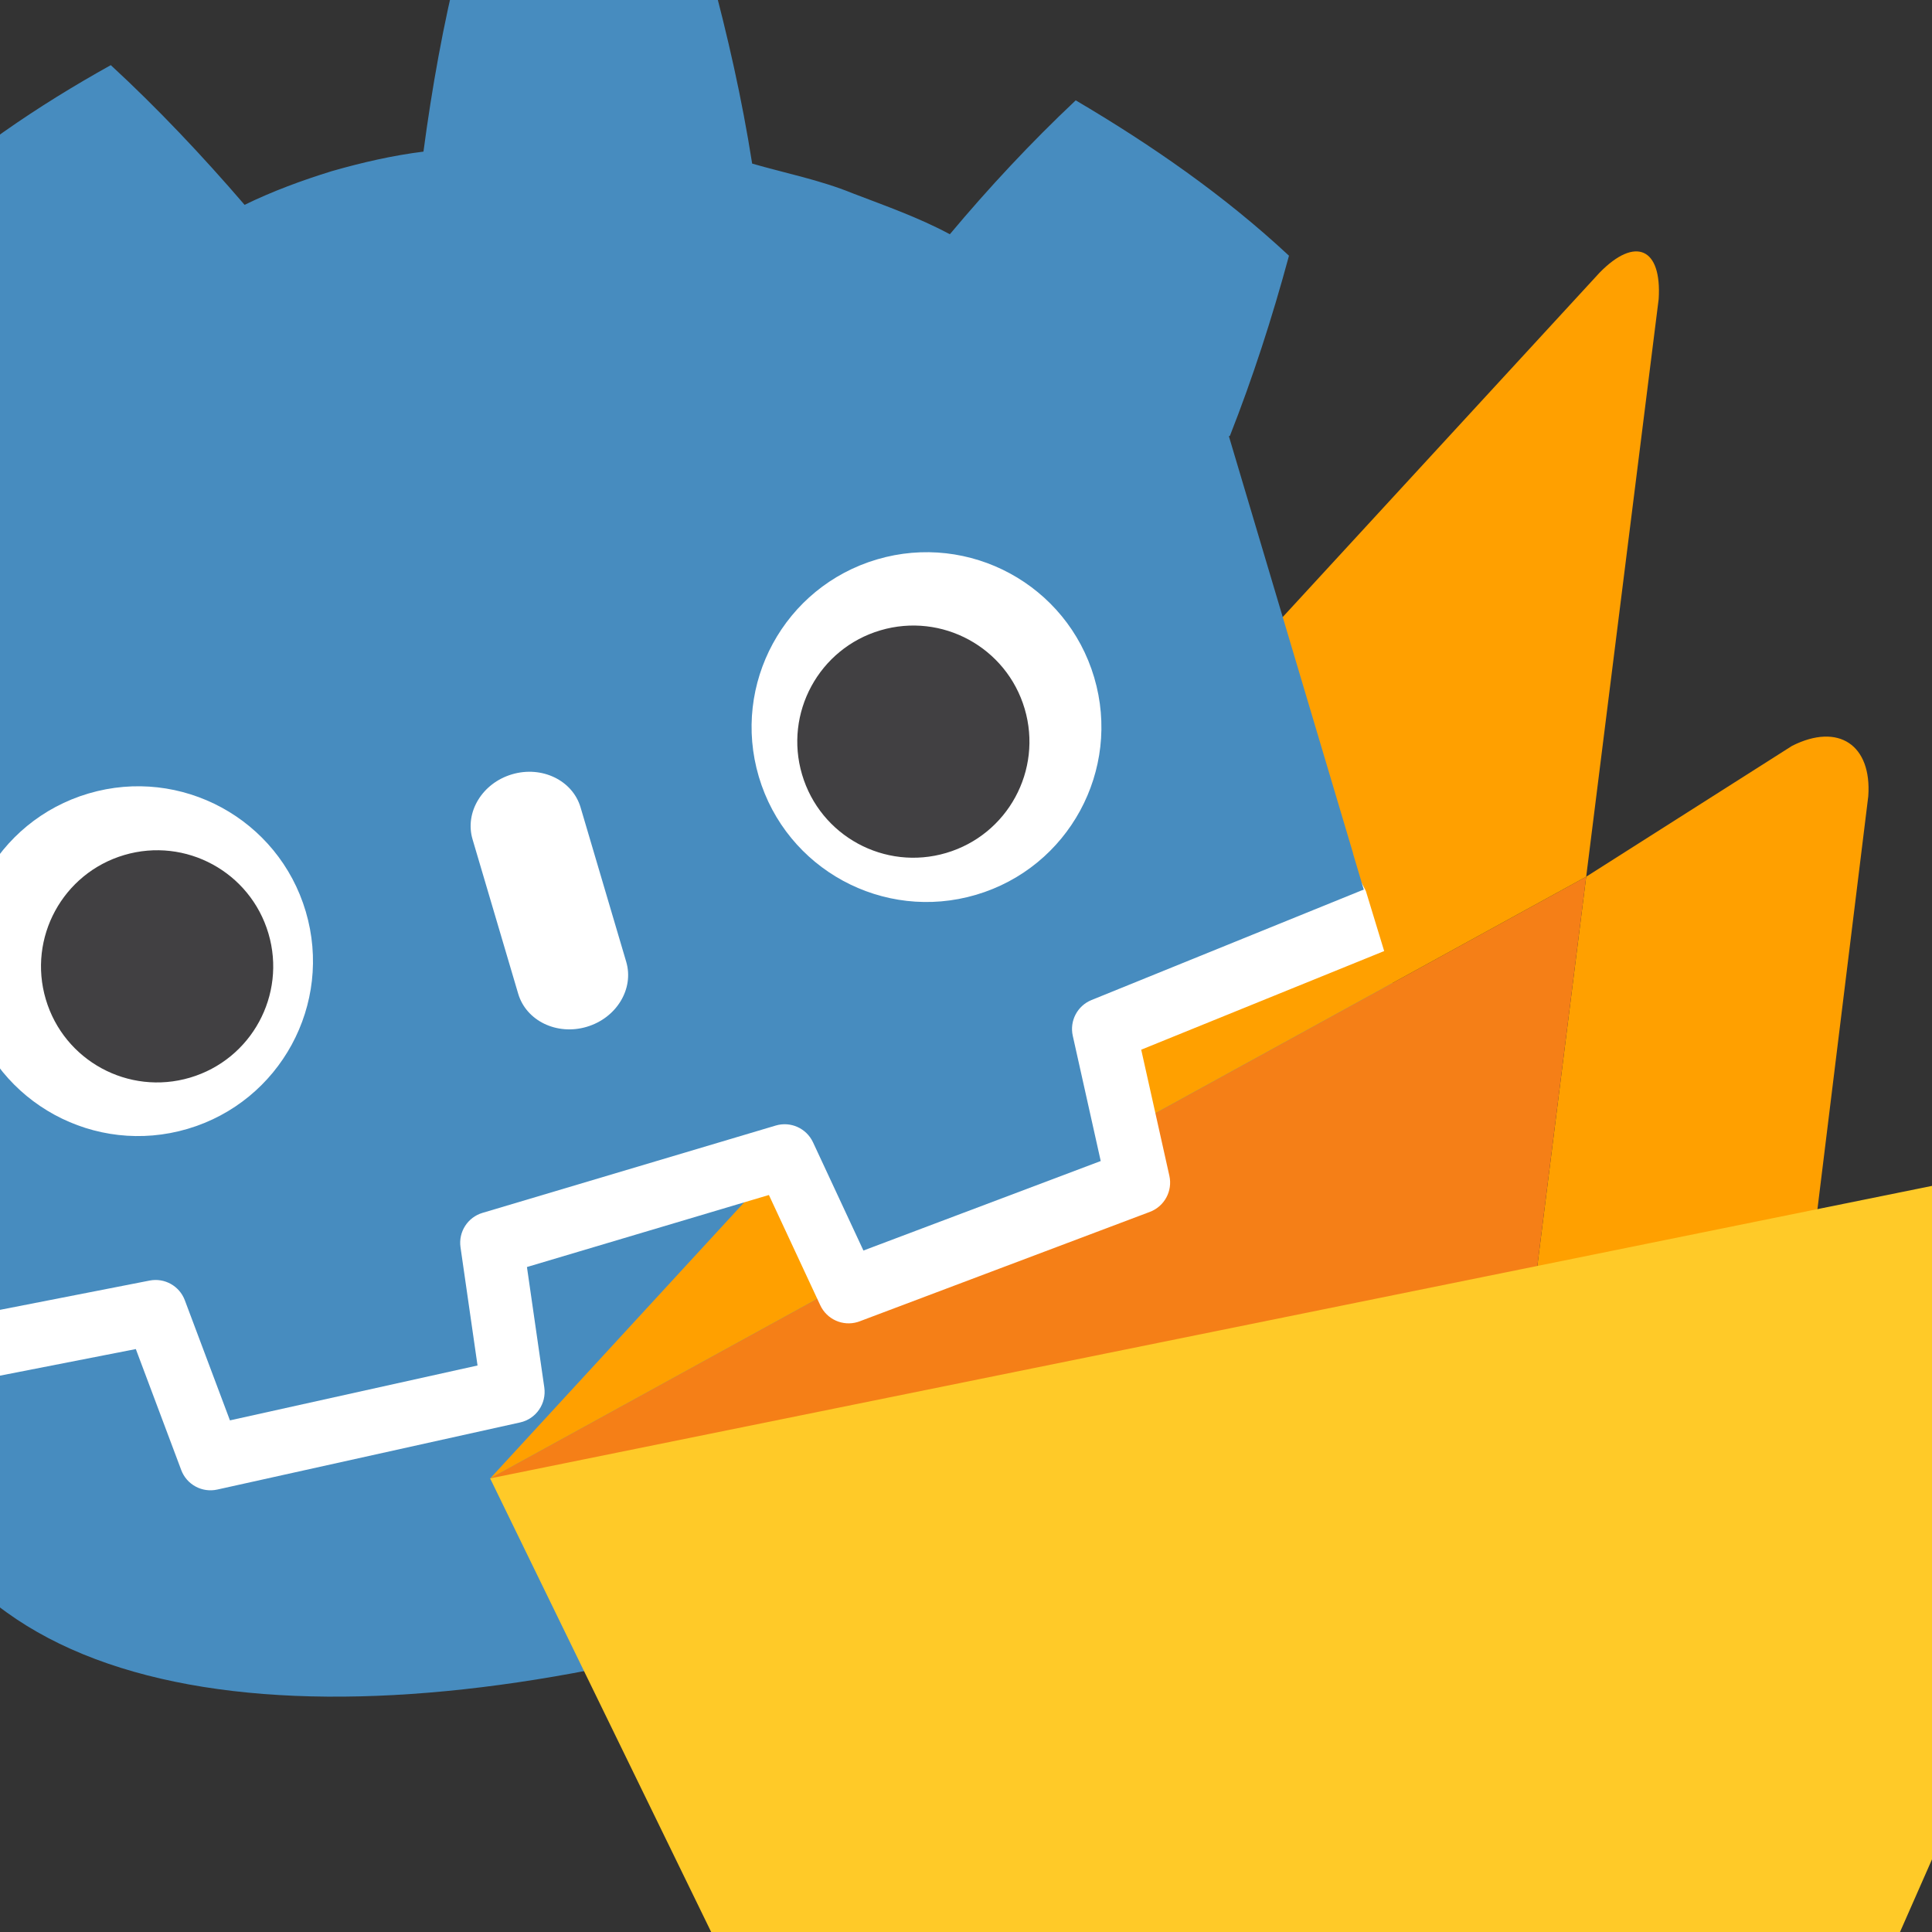
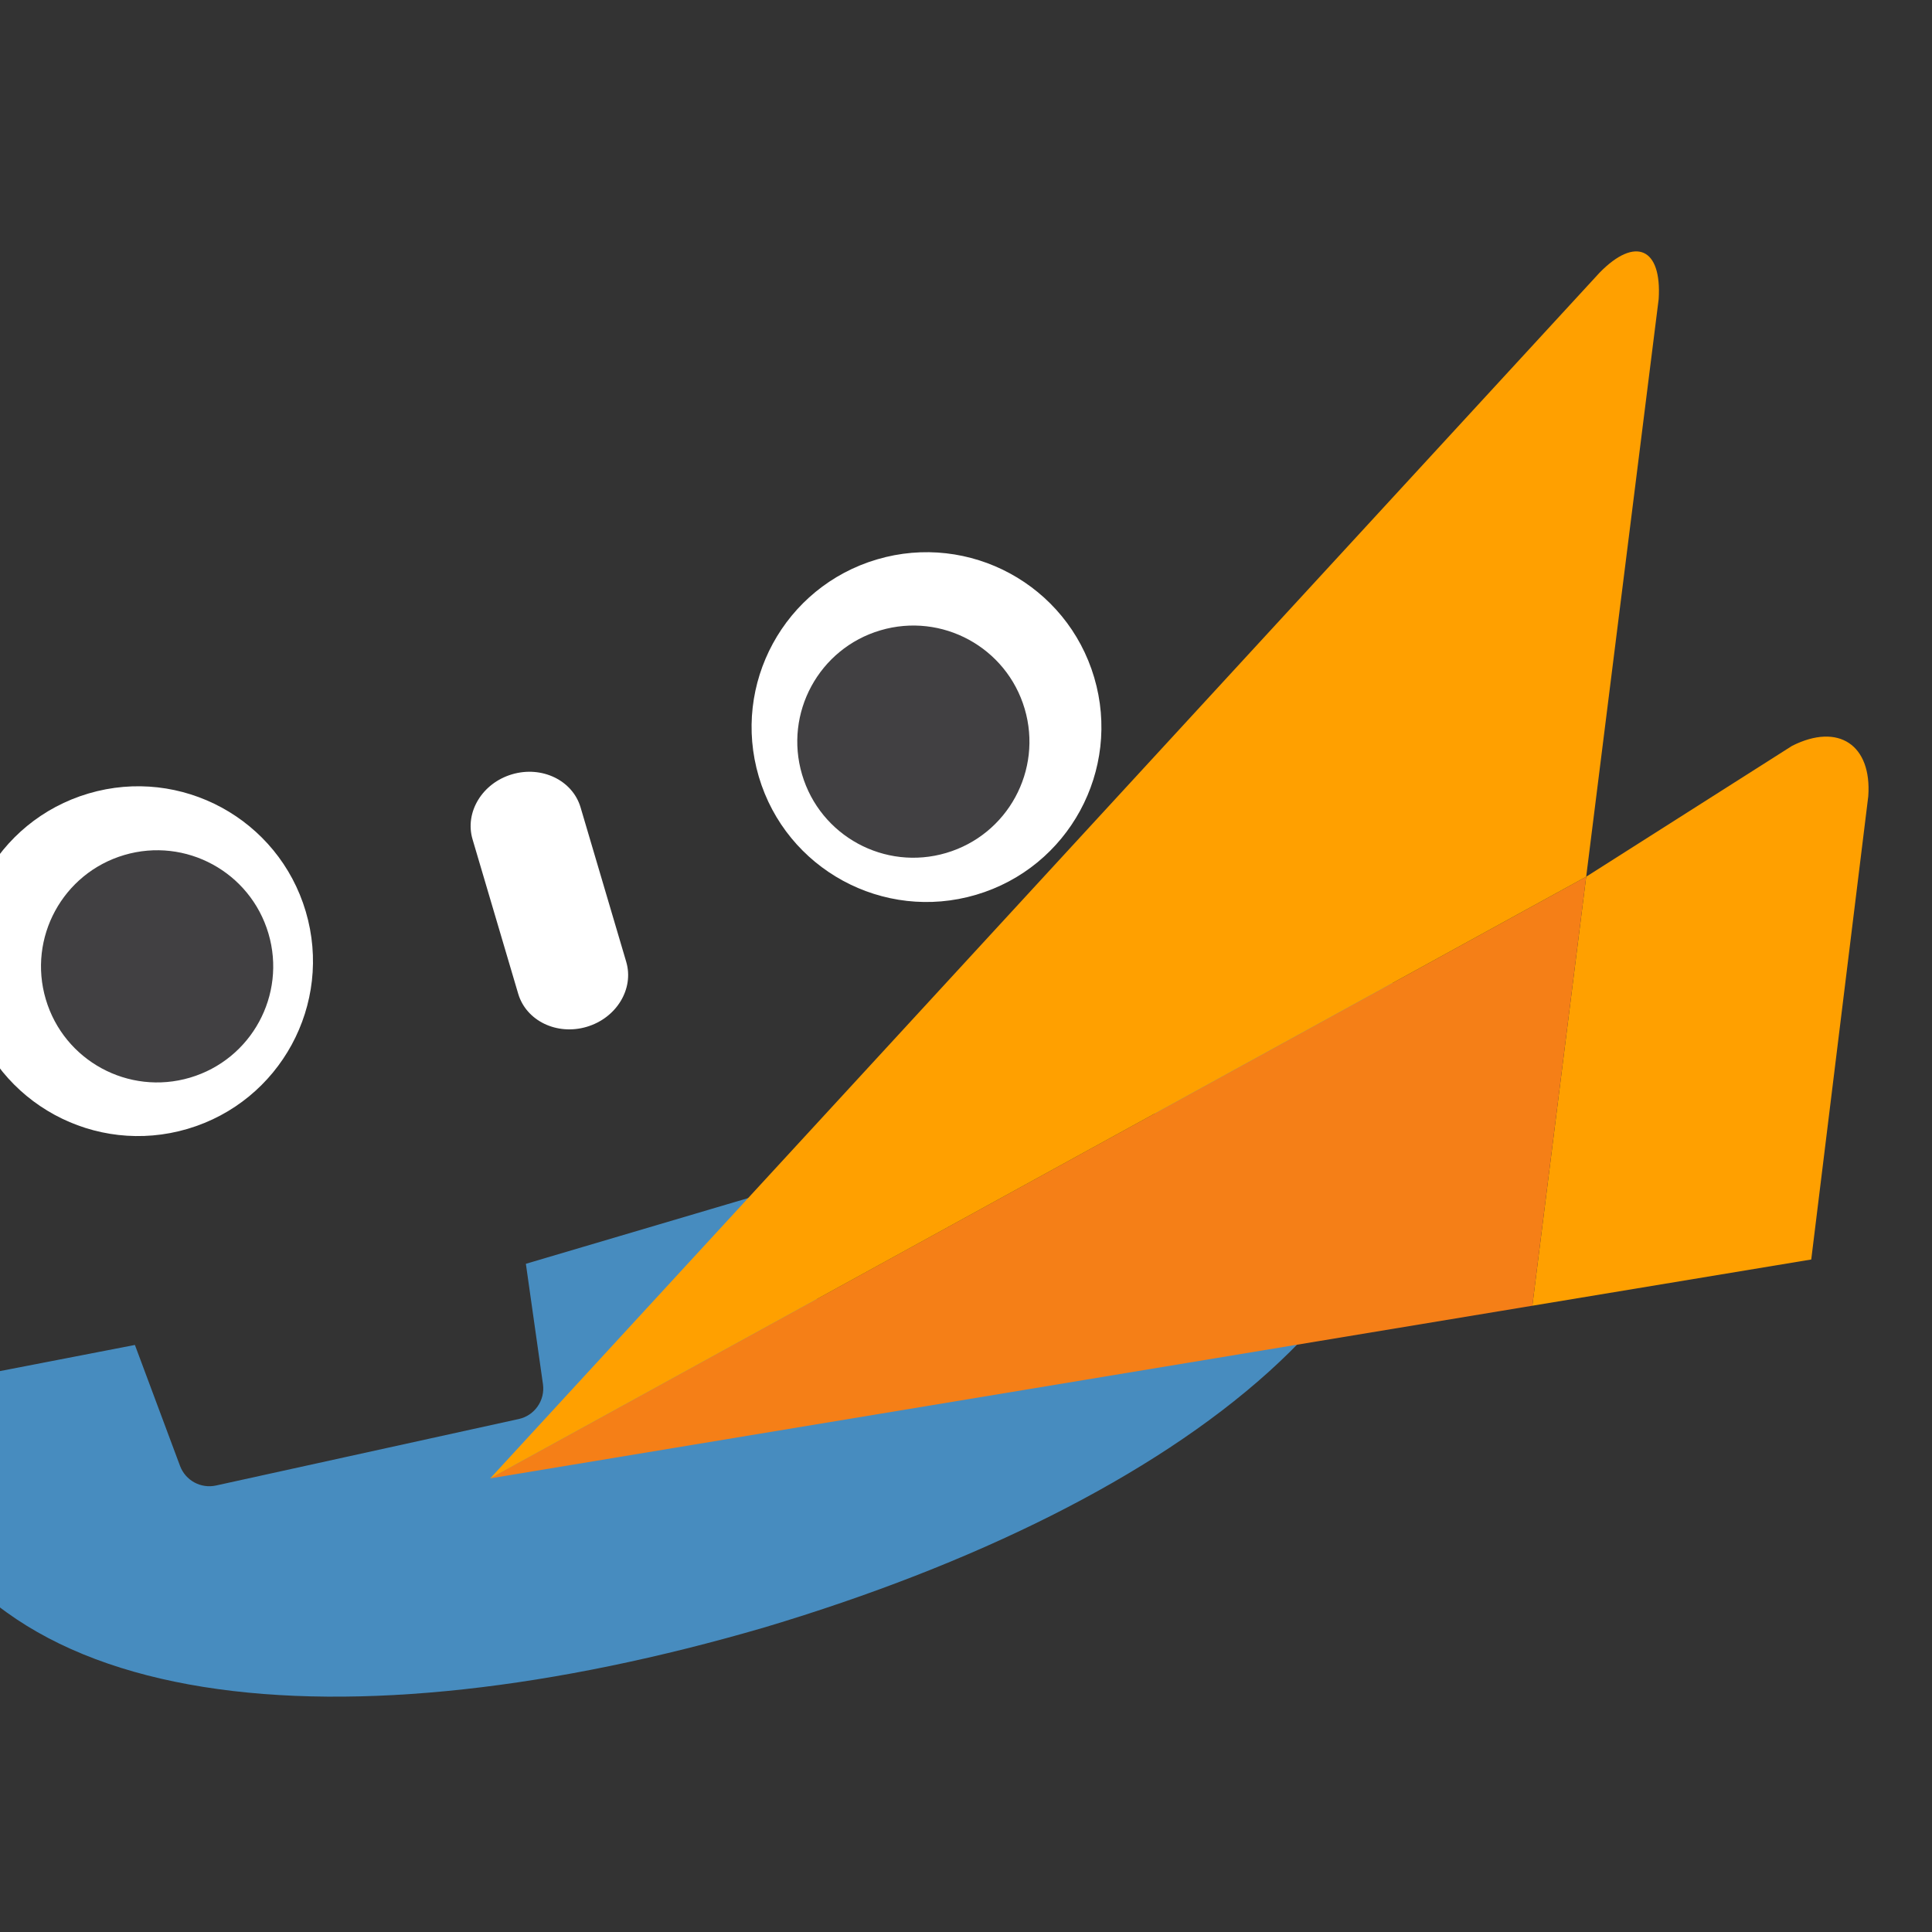
<svg xmlns="http://www.w3.org/2000/svg" height="151" viewBox="0 0 39.952 39.952" width="151">
  <rect x="0" y="0" width="39.952" height="39.952" fill="#333333" stroke="none" />
  <g transform="translate(0 -257.048)">
    <path d="m9.872 33.154-1.121-16.063c-.135-1.936-1.675-3.477-3.611-3.616l-38.555-2.751c-.094-.007-.188-.01-.281-.01-1.916 0-3.569 1.406-3.852 3.33l-2.211 14.994h-31.459l-2.211-14.994c-.297-2.018-2.101-3.469-4.133-3.32l-38.555 2.751c-1.936.139-3.476 1.68-3.611 3.616l-1.121 16.063-32.547 3.138c.015-3.498.06-7.33.06-8.093 0-34.374 43.605-50.896 97.781-51.086h.066.067c54.176.19 97.766 16.712 97.766 51.086 0 .777.047 4.593.063 8.093z" fill="#478cbf" transform="matrix(.159 -.047 -.047 -.159 23.563 284.452)" />
    <g fill="none" fill-rule="evenodd" transform="matrix(1.114 .738 -.738 1.114 24.128 255.738)">
      <path d="m19.62 11.558-3.203 2.98-2.972-5.995 1.538-3.448c.4-.7 1.024-.692 1.414 0z" fill="#ffa000" />
      <path d="m13.445 8.543 2.972 5.995-11.97 11.135z" fill="#f57f17" />
-       <path d="m23.123 7.003c.572-.55 1.164-.362 1.315.417l3.116 18.105-10.328 6.2c-.36.2-1.32.286-1.32.286s-.874-.104-1.207-.3l-10.252-6.038z" fill="#ffca28" />
-       <path d="m13.445 8.543-8.997 17.13 4.007-25.035c.148-.78.592-.855.988-.167z" fill="#ffa000" />
+       <path d="m13.445 8.543-8.997 17.13 4.007-25.035c.148-.78.592-.855.988-.167" fill="#ffa000" />
    </g>
-     <path d="m105.924 68.443-21.09 8.562c-1.678.681-2.611 2.459-2.217 4.227l1.949 8.729-16.441 6.201-3.451-7.41c-.768-1.648-2.66-2.499-4.402-1.98l-22.92 6.826c-1.742.519-2.86 2.265-2.602 4.064l1.166 8.09-17.158 3.805-3.143-8.373c-.637-1.696-2.388-2.674-4.166-2.326l-22.352 4.375c-.115.023.159 1.244.047 1.277l1.367 4.695 20.088-3.932 3.543 9.441c.427 1.138 1.626 1.786 2.812 1.523l23.633-5.238c1.246-.274 2.069-1.468 1.887-2.732l-1.354-9.395 18.881-5.621 4.008 8.604c.514 1.104 1.756 1.653 2.906 1.311.056-.017.113-.036.168-.057l22.648-8.541c1.137-.429 1.785-1.63 1.52-2.816l-2.197-9.84 18.959-7.697-1.426-4.678s-.553-1.139-.664-1.094z" fill="#fff" transform="matrix(.265 -0 0 .265 -0 257.048)" />
-     <path d="m-5.664 275.324 2.247 7.545.285.958.26.872c.017-.005.035-.009.052-.013l5.913-1.157c.31-.061.618.111.729.407l.933 2.484 5.12-1.135-.352-2.445c-.046-.317.148-.62.455-.711l6.064-1.806c.307-.091.634.056.77.346l1.043 2.239 4.907-1.851-.578-2.59c-.069-.308.095-.62.387-.739l5.581-2.265c.017-.007.033-.012.05-.018l-.223-.748.002-.002-2.569-8.627.021-.006c.472-1.199.872-2.432 1.222-3.726-1.352-1.26-2.858-2.298-4.41-3.213-.927.873-1.8 1.81-2.603 2.769-.648-.348-1.333-.587-2.013-.848-.674-.275-1.382-.413-2.075-.613-.211-1.34-.503-2.635-.863-3.97-1.725-.308-3.473-.332-5.198-.21-.323 1.278-.563 2.63-.736 3.932-.64.08-1.265.224-1.881.4l-0-.001c-.004.001-.008.003-.012.005-.004.001-.008.001-.012.002l0.0.001c-.613.19-1.214.411-1.794.694-.856-.996-1.797-1.996-2.767-2.889-1.51.841-2.961 1.818-4.236 3.019.429 1.314.892 2.558 1.449 3.795-.471.547-.988 1.049-1.402 1.648-.426.59-.87 1.165-1.222 1.811-1.197-.364-2.44-.67-3.694-.894-.799 1.615-1.491 3.307-1.934 5.102 1.001.891 2.011 1.706 3.061 2.451z" fill="#478cbf" />
    <path d="m0 0c0-12.052-9.765-21.815-21.813-21.815-12.042 0-21.81 9.763-21.81 21.815 0 12.044 9.768 21.802 21.81 21.802 12.048 0 21.813-9.758 21.813-21.802" fill="#fff" transform="matrix(.159 -.047 -.047 -.159 6.323 275.898)" />
    <path d="m0 0c0-7.994-6.479-14.473-14.479-14.473-7.996 0-14.479 6.479-14.479 14.473s6.483 14.479 14.479 14.479c8 0 14.479-6.485 14.479-14.479" fill="#414042" transform="matrix(.159 -.047 -.047 -.159 5.551 276.351)" />
    <path d="m0 0c-3.878 0-7.021 2.858-7.021 6.381v20.081c0 3.52 3.143 6.381 7.021 6.381s7.028-2.861 7.028-6.381v-20.081c0-3.523-3.15-6.381-7.028-6.381" fill="#fff" transform="matrix(.159 -.047 -.047 -.159 12.132 278.282)" />
    <path d="m0 0c0-12.052 9.765-21.815 21.815-21.815 12.041 0 21.808 9.763 21.808 21.815 0 12.044-9.767 21.802-21.808 21.802-12.05 0-21.815-9.758-21.815-21.802" fill="#fff" transform="matrix(.159 -.047 -.047 -.159 15.691 273.108)" />
    <path d="m0 0c0-7.994 6.477-14.473 14.471-14.473 8.002 0 14.479 6.479 14.479 14.473s-6.477 14.479-14.479 14.479c-7.994 0-14.471-6.485-14.471-14.479" fill="#414042" transform="matrix(.159 -.047 -.047 -.159 16.586 273.065)" />
  </g>
</svg>